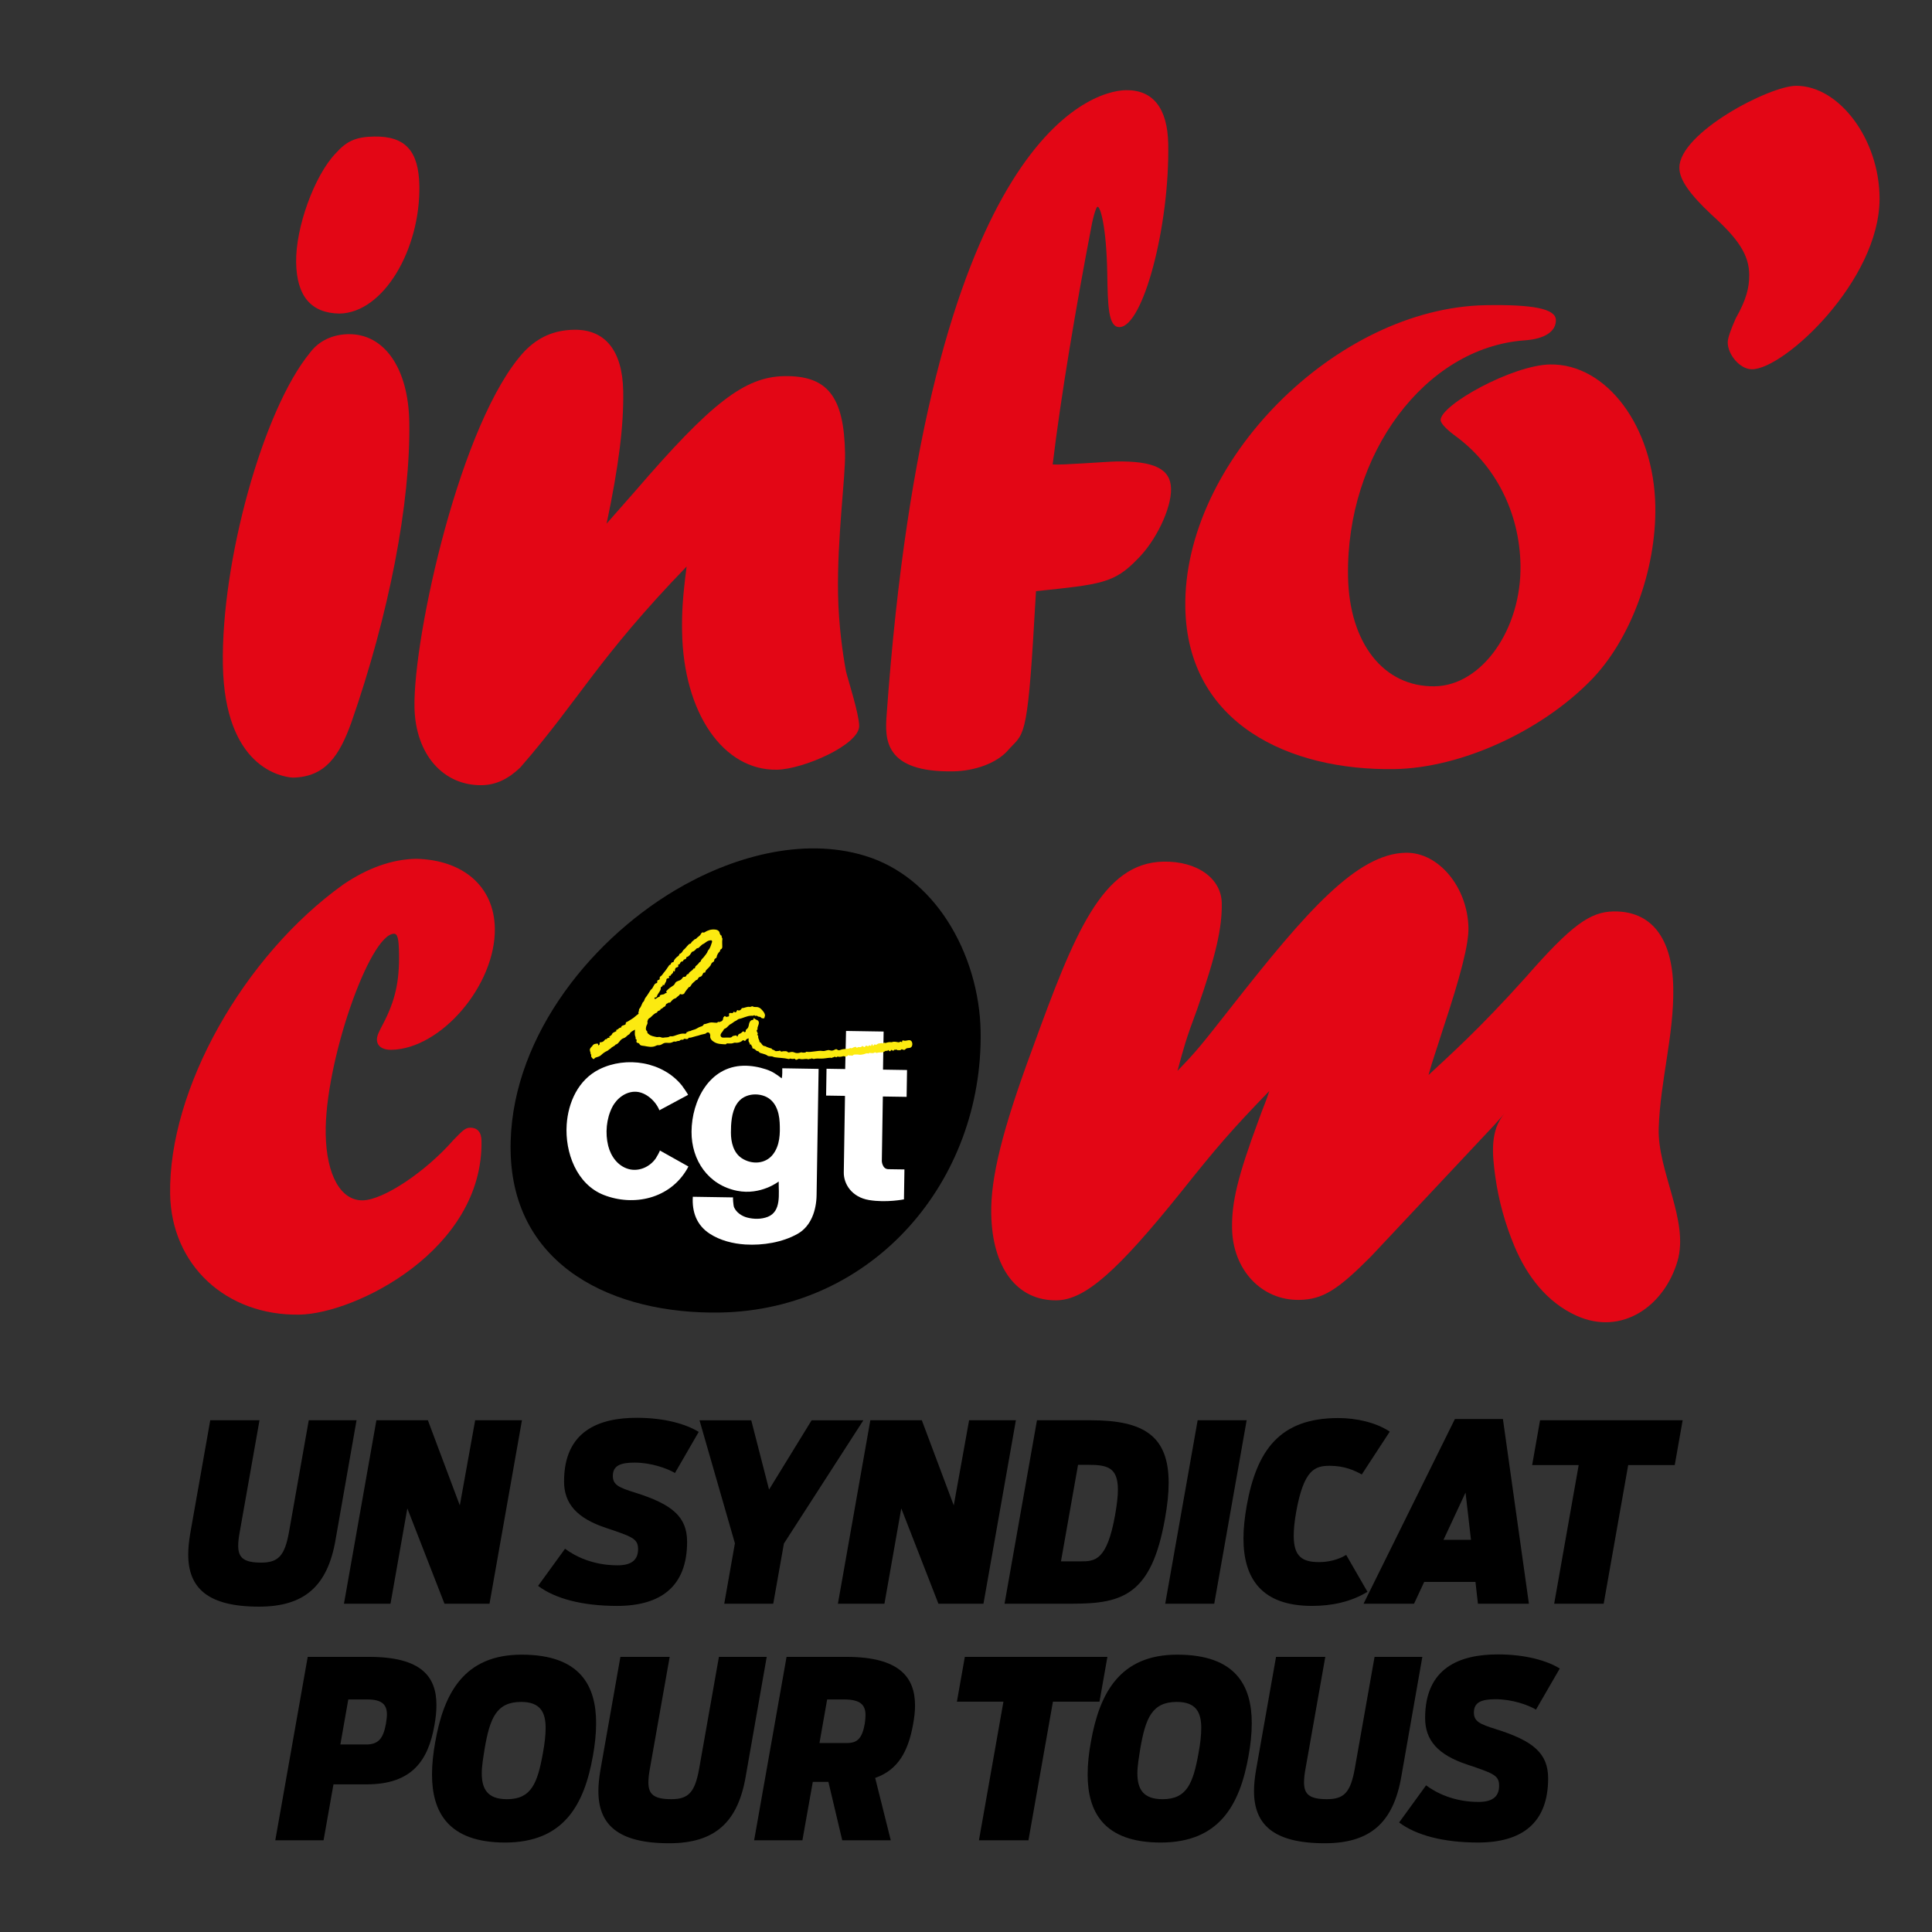
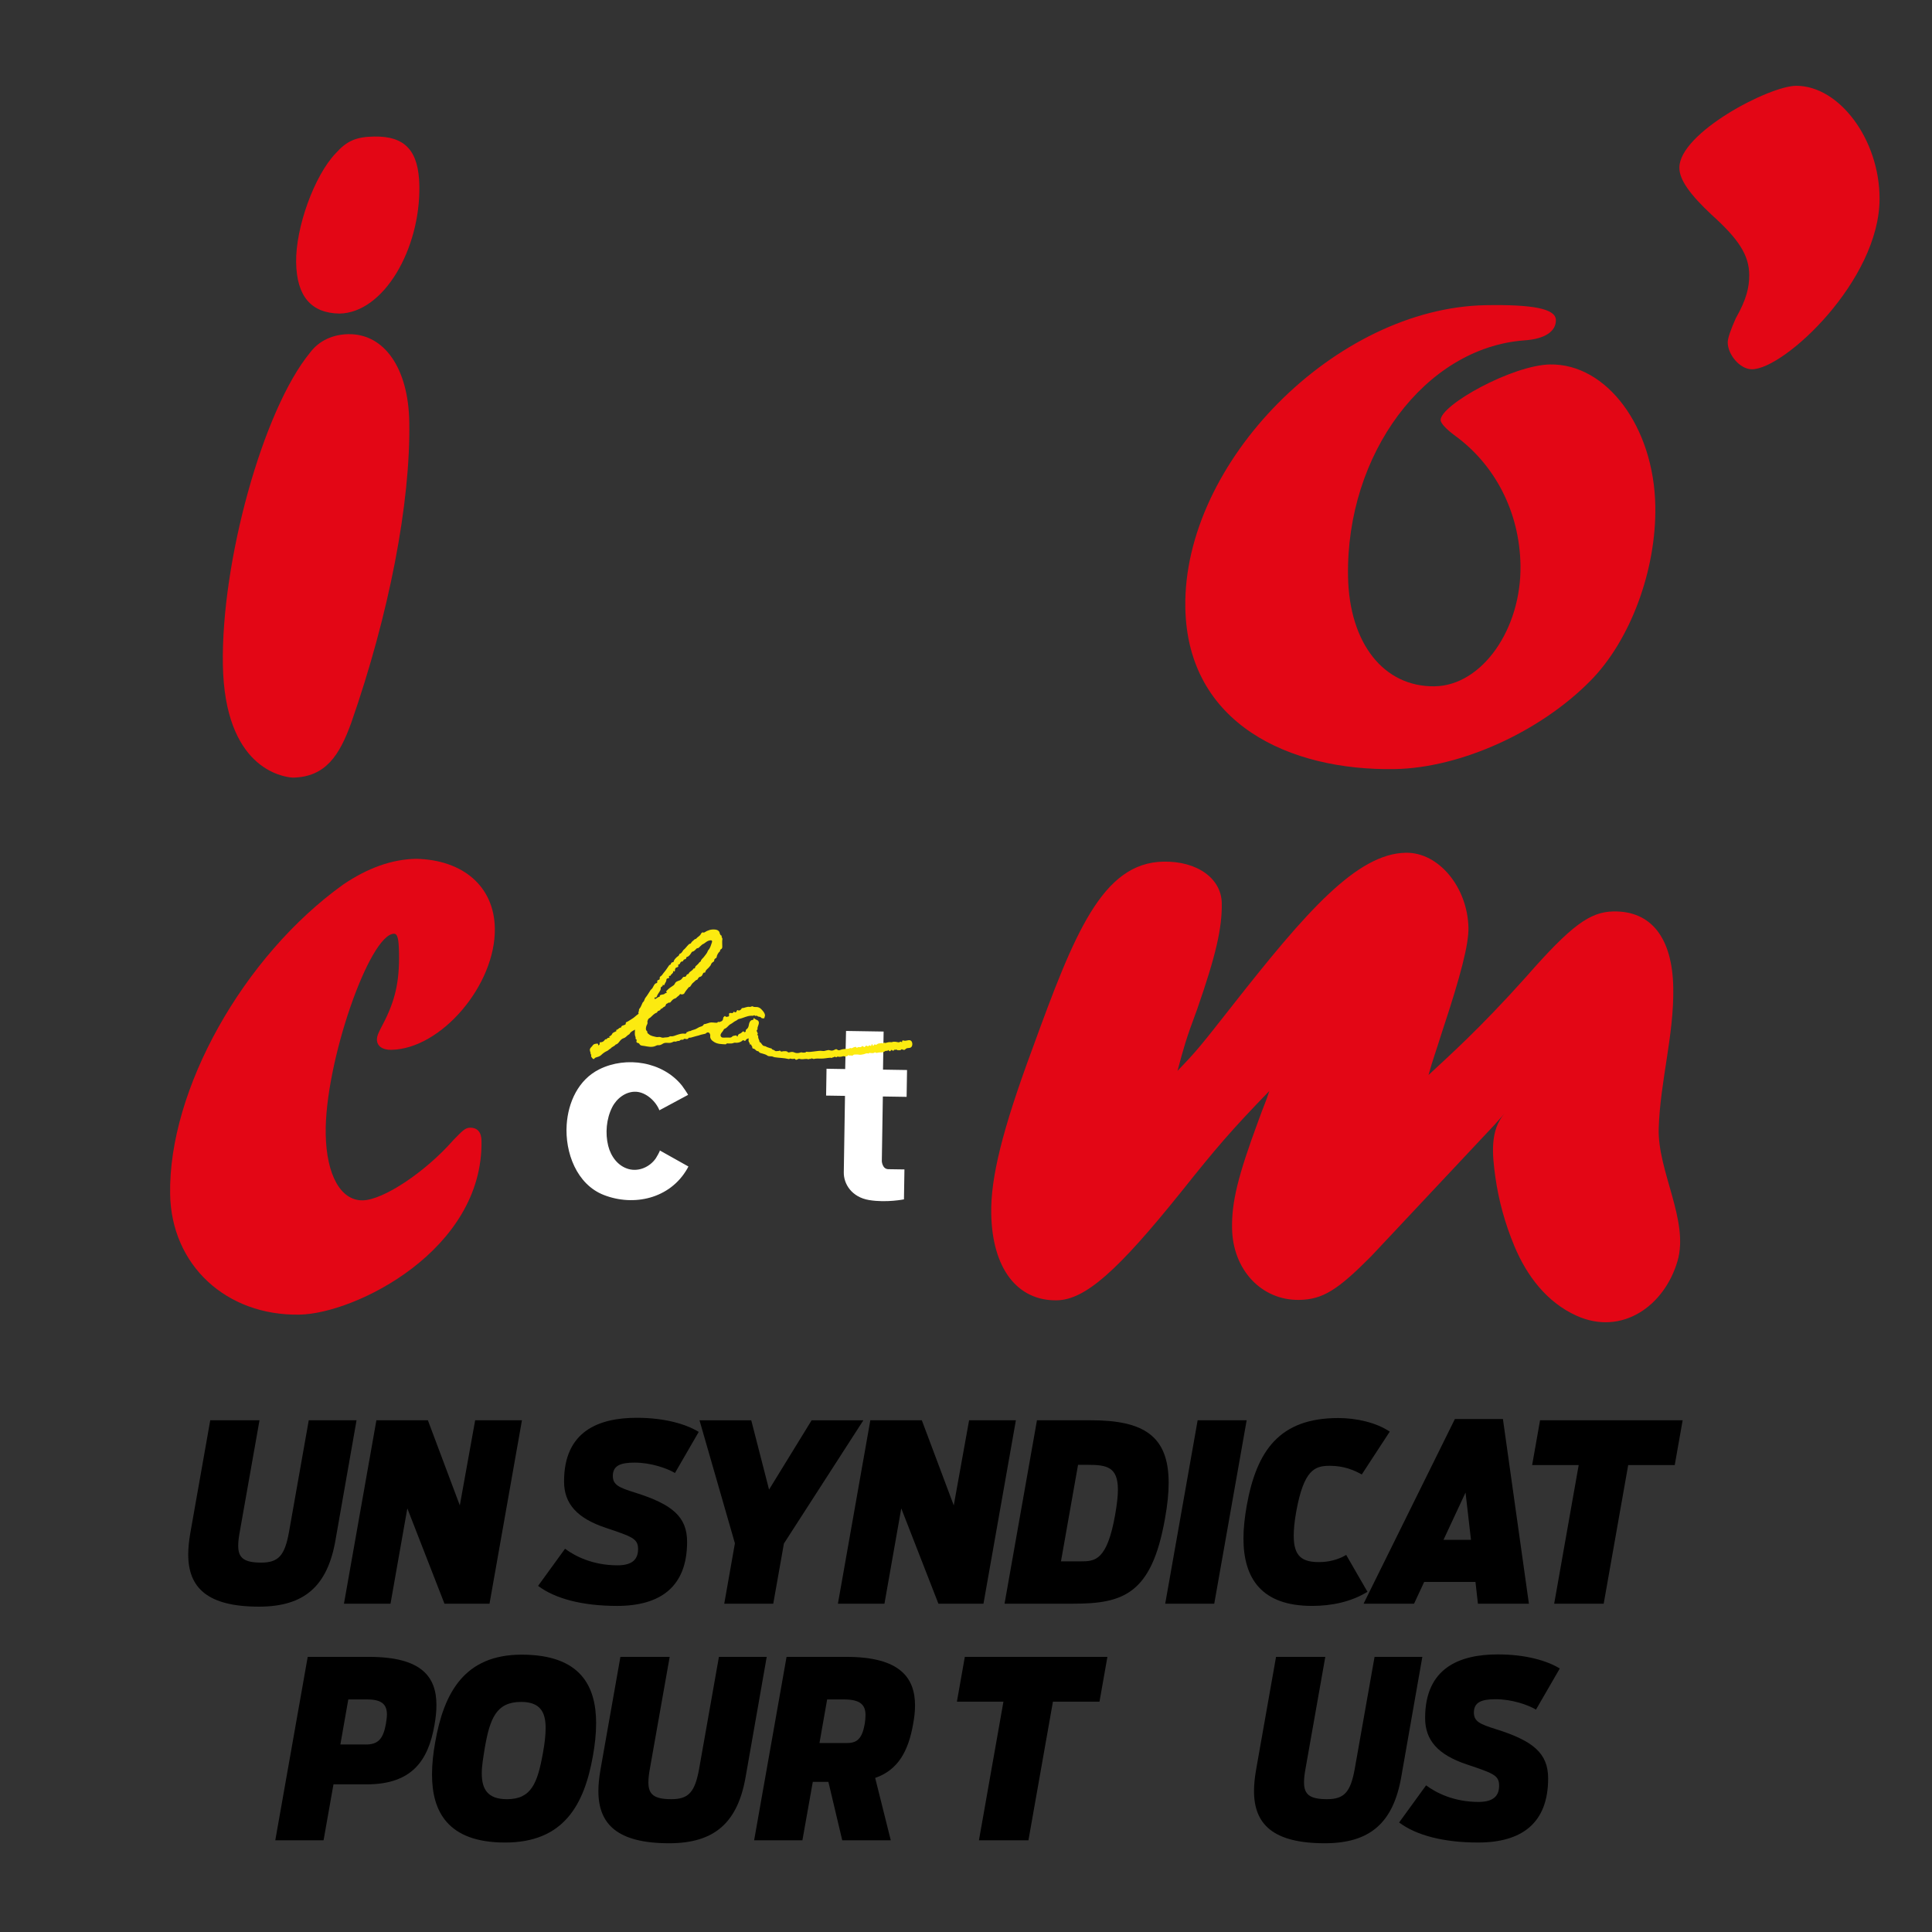
<svg xmlns="http://www.w3.org/2000/svg" version="1.0" id="Calque_1" x="0px" y="0px" width="283.465px" height="283.464px" viewBox="0 0 283.465 283.464" enable-background="new 0 0 283.465 283.464" xml:space="preserve">
  <rect x="0" y="0" width="283.465" height="283.464" fill="#333333" stroke="none" />
  <g>
    <g>
      <path d="M27.617,228.067c0-0.944,0.108-1.959,0.29-3.05l2.942-16.635h7.226l-2.905,16.414c-0.145,0.764-0.22,1.453-0.22,1.998    c0,1.778,0.836,2.473,3.38,2.473c2.542,0,3.45-1.057,4.069-4.471l2.903-16.414h7.011l-3.088,17.576    c-1.162,6.724-4.538,9.771-11.223,9.771C30.413,235.731,27.617,232.937,27.617,228.067" />
    </g>
    <g>
      <polygon points="55.225,208.382 62.779,208.382 67.465,220.875 69.717,208.382 76.581,208.382 71.822,235.296 65.213,235.296     59.765,221.311 57.295,235.296 50.467,235.296   " />
    </g>
    <g>
      <path d="M78.947,232.681l3.958-5.449c1.454,1.089,4.068,2.434,7.7,2.434c2.323,0,3.014-1.018,3.014-2.396    c0-1.526-0.908-1.815-4.684-3.088c-4.286-1.416-6.177-3.56-6.177-6.826c0-7.408,5.122-9.334,10.679-9.334    c4.14,0,7.264,0.947,9.08,2.07l-3.486,6.028c-1.164-0.691-3.524-1.524-5.92-1.524c-2.07,0-3.196,0.436-3.196,1.961    c0,1.307,0.908,1.706,3.232,2.431c5.447,1.708,7.664,3.523,7.664,7.23c0,6.607-3.925,9.404-10.28,9.404    C85.483,235.621,81.451,234.569,78.947,232.681" />
    </g>
    <g>
      <polygon points="107.826,226.432 102.631,208.385 110.224,208.385 112.837,218.554 119.083,208.385 126.675,208.385     115.016,226.471 113.453,235.296 106.264,235.296   " />
    </g>
    <g>
      <polygon points="127.696,208.382 135.25,208.382 139.937,220.875 142.188,208.382 149.053,208.382 144.295,235.296     137.685,235.296 132.236,221.311 129.767,235.296 122.94,235.296   " />
    </g>
    <g>
      <path d="M152.145,208.382h7.881c7.736,0,11.441,2.254,11.441,9.188c0,1.526-0.182,3.271-0.545,5.267    c-1.961,11.117-6.176,12.459-13.51,12.459h-10.025L152.145,208.382z M158.537,229.085c2.105,0,3.885-0.074,5.084-6.866    c0.254-1.487,0.4-2.685,0.4-3.63c0-3.344-1.601-3.668-4.433-3.668h-1.416l-2.506,14.164H158.537z" />
    </g>
    <g>
      <polygon points="175.721,208.382 182.911,208.382 178.156,235.296 170.962,235.296   " />
    </g>
    <g>
      <path d="M182.441,225.707c0-1.488,0.182-3.086,0.473-4.759c1.453-8.135,4.832-12.891,13.439-12.891    c2.649,0,5.555,0.651,7.553,1.995l-4.104,6.283c-1.125-0.616-2.577-1.271-4.686-1.271c-2.179,0-3.813,0.513-4.938,6.758    c-0.256,1.414-0.361,2.576-0.361,3.521c0,3.088,1.306,3.85,3.738,3.85c1.307,0,2.758-0.326,3.959-1.054l3.123,5.413    c-2.434,1.49-5.266,2.068-8.135,2.068C185.129,235.621,182.441,231.625,182.441,225.707" />
    </g>
    <g>
      <path d="M213.463,208.201h7.047l3.813,27.098h-7.481l-0.361-3.2h-7.521l-1.489,3.2h-7.408L213.463,208.201z M215.824,225.925    l-0.799-6.938l-3.232,6.938H215.824z" />
    </g>
    <g>
      <polygon points="231.627,214.955 224.798,214.955 225.96,208.382 246.881,208.382 245.719,214.955 238.891,214.955     235.295,235.296 228.031,235.296   " />
    </g>
    <g>
      <path d="M45.148,243.099h9.006c7.7,0,9.88,2.906,9.88,7.081c0,0.942-0.109,1.925-0.292,2.942c-0.907,5.155-3.268,8.68-9.949,8.68    h-4.866l-1.454,8.209h-7.082L45.148,243.099z M53.683,255.955c1.78,0,2.542-0.798,2.942-3.05c0.071-0.51,0.146-0.944,0.146-1.347    c0-1.45-0.726-2.214-2.871-2.214h-2.798l-1.162,6.608h3.743V255.955z" />
    </g>
    <g>
      <path d="M63.385,260.351c0-1.563,0.183-3.163,0.473-4.759c1.27-7.229,4.286-12.819,12.676-12.819    c8.644,0,10.93,4.609,10.93,10.059c0,1.563-0.182,3.194-0.472,4.795c-1.271,7.189-4.287,12.711-12.892,12.711    C65.673,270.335,63.385,265.763,63.385,260.351 M79.655,257.225c0.254-1.378,0.4-2.615,0.4-3.704c0-2.324-0.801-3.813-3.597-3.813    c-3.632,0-4.576,2.396-5.338,6.791c-0.218,1.381-0.435,2.614-0.435,3.668c0,2.361,0.872,3.813,3.706,3.813    C77.949,263.979,78.857,261.654,79.655,257.225" />
    </g>
    <g>
      <path d="M87.796,262.782c0-0.944,0.11-1.959,0.292-3.049l2.939-16.635h7.229l-2.906,16.414c-0.144,0.763-0.218,1.452-0.218,1.998    c0,1.778,0.836,2.468,3.378,2.468s3.452-1.053,4.068-4.466l2.903-16.414h7.013l-3.088,17.575    c-1.162,6.722-4.54,9.771-11.223,9.771C90.592,270.446,87.796,267.651,87.796,262.782" />
    </g>
    <g>
      <path d="M121.543,261.439h-2.288l-1.526,8.571h-7.082l4.758-26.911h8.788c7.847,0,10.063,3.049,10.063,7.152    c0,0.871-0.11,1.778-0.292,2.76c-0.69,3.888-2.181,6.685-5.557,7.847l2.288,9.152h-7.12L121.543,261.439z M124.267,255.737    c1.452,0,2.214-0.582,2.614-2.834c0.071-0.469,0.107-0.907,0.107-1.271c0-1.49-0.762-2.288-3.16-2.288h-2.468l-1.126,6.393    H124.267z" />
    </g>
    <g>
      <polygon points="147.225,249.671 140.398,249.671 141.561,243.099 162.48,243.099 161.318,249.671 154.488,249.671     150.893,270.011 143.631,270.011   " />
    </g>
    <g>
-       <path d="M159.58,260.351c0-1.563,0.182-3.163,0.473-4.759c1.271-7.229,4.285-12.819,12.674-12.819    c8.644,0,10.933,4.609,10.933,10.059c0,1.563-0.183,3.194-0.474,4.795c-1.271,7.189-4.285,12.711-12.893,12.711    C161.867,270.335,159.58,265.763,159.58,260.351 M175.85,257.225c0.254-1.378,0.398-2.615,0.398-3.704    c0-2.324-0.799-3.813-3.594-3.813c-3.633,0-4.576,2.396-5.342,6.791c-0.215,1.381-0.435,2.614-0.435,3.668    c0,2.361,0.873,3.813,3.705,3.813C174.141,263.979,175.05,261.654,175.85,257.225" />
-     </g>
+       </g>
    <g>
      <path d="M183.99,262.782c0-0.944,0.109-1.959,0.291-3.049l2.941-16.635h7.227l-2.904,16.414c-0.145,0.763-0.217,1.452-0.217,1.998    c0,1.778,0.836,2.468,3.376,2.468c2.544,0,3.452-1.053,4.069-4.466l2.904-16.414h7.01l-3.086,17.575    c-1.162,6.722-4.541,9.771-11.224,9.771C186.787,270.446,183.99,267.651,183.99,262.782" />
    </g>
    <g>
      <path d="M205.281,267.396l3.957-5.45c1.455,1.091,4.068,2.435,7.701,2.435c2.322,0,3.014-1.018,3.014-2.396    c0-1.526-0.909-1.815-4.686-3.089c-4.285-1.416-6.172-3.559-6.172-6.826c0-7.406,5.118-9.333,10.676-9.333    c4.141,0,7.264,0.947,9.08,2.069l-3.488,6.029c-1.16-0.691-3.522-1.524-5.918-1.524c-2.07,0-3.195,0.437-3.195,1.961    c0,1.308,0.904,1.706,3.23,2.431c5.446,1.709,7.664,3.523,7.664,7.23c0,6.607-3.922,9.404-10.277,9.404    C211.818,270.335,207.786,269.285,205.281,267.396" />
    </g>
    <g>
      <path fill="#e30615" d="M32.7,97.522c-0.258-15.084,5.864-37.34,12.778-45.765c1.352-1.821,3.414-2.689,5.63-2.727    c5.258-0.09,8.806,4.972,8.941,12.858c0.204,11.901-2.974,28.292-8.516,44.168c-1.716,4.737-3.738,7.956-8.582,8.038    C41.289,113.986,32.959,112.606,32.7,97.522 M43.449,38.503c-0.088-5.122,2.688-12.781,5.816-16.019    c1.63-1.828,3.004-2.407,5.634-2.45c4.565-0.08,6.542,2.102,6.629,7.222c0.16,9.272-5.216,18.64-11.72,18.752    C45.656,45.94,43.535,43.486,43.449,38.503" />
    </g>
    <g>
-       <path fill="#e30615" d="M93.212,72.037c11.13-12.928,16.046-16.75,21.86-16.85c6.363-0.11,8.771,3.032,8.916,11.336    c0.062,3.598-1.172,12.34-1.028,20.644c0.078,4.569,0.706,8.849,1.164,11.331c0.298,1.242,1.906,6.198,1.936,7.998    c0.049,2.767-8.193,6.371-12.069,6.437c-7.889,0.135-13.71-8.346-13.914-20.248c-0.046-2.63,0.054-4.846,0.664-9.563    c-13.056,13.514-15.723,19.513-24.408,29.49c-1.772,1.692-3.556,2.552-5.629,2.59c-5.676,0.097-9.771-4.54-9.891-11.458    c-0.178-10.38,6.752-42.062,16.128-52.189c2.04-2.112,4.376-3.122,7.281-3.171c4.568-0.078,7.114,3.061,7.217,9.012    c0.086,4.981-0.643,10.948-2.434,19.424L93.212,72.037z" />
-     </g>
+       </g>
    <g>
      <path fill="#e30615" d="M228.283,46.954c0.029,1.66-1.613,2.796-4.654,2.988c-14.518,1.08-26.154,16.646-25.844,34.636    c0.17,9.828,5.264,16.246,12.734,16.116c6.92-0.118,12.731-8.386,12.569-17.798c-0.135-7.748-3.715-14.748-9.741-19.072    c-1.263-0.948-1.97-1.766-1.979-2.182c-0.036-2.214,10.521-8.072,16.058-8.168c8.304-0.145,15.246,9.153,15.445,20.776    c0.162,9.412-3.674,19.723-9.522,25.636c-7.349,7.464-19.022,12.786-28.711,12.955c-15.498,0.266-30.433-6.677-30.726-23.696    c-0.367-21.315,22.084-43.989,44.088-44.367C224.922,44.658,228.254,45.292,228.283,46.954" />
    </g>
    <g>
      <path fill="#e30615" d="M275.771,29.144c0,12.026-13.994,25.036-18.728,25.036c-1.774,0-3.549-2.17-3.549-3.943    c0-0.593,0.396-1.774,1.185-3.549c1.575-2.76,1.969-4.534,1.969-6.308c0-2.956-1.574-5.322-5.519-8.87    c-3.155-2.956-4.731-5.124-4.731-6.899c0-5.124,13.209-12.024,17.151-12.024C269.859,12.586,275.771,20.472,275.771,29.144" />
    </g>
    <g>
-       <path fill="#e30615" d="M151.787,90.338c-1.059,18.847-1.621,17.118-3.93,19.788c-1.629,1.829-4.793,2.991-7.978,3.046    c-10.239,0.176-10.038-4.815-9.792-8.266c5.988-83.902,29.688-91.582,35.09-91.675c4.014-0.068,6.137,2.664,6.227,7.922    c0.209,12.04-3.689,26.779-7.148,26.84c-1.662,0.03-1.717-3.154-1.797-7.86c-0.117-6.779-1-9.81-1.416-9.802    c-0.275,0.004-0.795,2.089-1.045,3.616c-2.033,10.556-4.336,24.072-5.547,34.195c1.387,0.117,7.883-0.411,9.266-0.433    c5.674-0.098,8.049,1.106,8.1,4.012c0.052,2.908-2.223,7.652-4.942,10.328c-3.399,3.522-5.336,3.692-14.871,4.688L151.787,90.338z    " />
-     </g>
+       </g>
    <g>
      <path fill="#e30615" d="M72.603,136.19c0.142,8.304-7.864,17.717-15.198,17.842c-1.246,0.021-2.086-0.519-2.102-1.485    c-0.009-0.553,0.258-1.112,0.928-2.37c1.742-3.351,2.386-6.132,2.314-10.281c-0.036-2.079-0.188-2.906-0.74-2.896    c-3.6,0.061-10.195,19-10.016,29.381c0.105,6.09,2.245,9.791,5.428,9.735c3.043-0.051,9.204-4.175,13.275-8.813    c1.36-1.406,1.769-1.828,2.46-1.843c1.108-0.02,1.675,0.664,1.694,1.91c0.278,16.053-18.526,25.373-26.694,25.514    c-10.794,0.188-18.812-7.288-18.989-17.668c-0.267-15.36,10.748-34.93,25.379-45.426c3.556-2.414,7.134-3.723,10.731-3.784    C67.999,126.165,72.497,130.103,72.603,136.19" />
    </g>
    <g>
-       <path d="M138.964,135.024c-2.856-4.394-6.91-7.894-12.042-9.46c-9.311-2.841-19.82,0.247-27.912,5.082    c-13.028,7.785-24.364,22.468-24.092,38.232c0.294,17.021,15.226,23.965,30.724,23.697c22.522-0.39,38.612-19.328,38.235-41.266    C143.779,145.714,142.09,139.835,138.964,135.024" />
-     </g>
+       </g>
    <g>
      <path fill="#FFFFFF" d="M124.132,151.261l5.514,0.088l-0.09,5.588l3.526,0.057l-0.063,3.938l-3.487-0.055l-0.15,9.487    c0,0,0.056,1.163,0.956,1.181c0.9,0.013,2.362,0.035,2.362,0.035l-0.07,4.391c0,0-2.558,0.521-5.104,0.104    c-2.544-0.416-3.752-2.348-3.724-4.072c0.028-1.728,0.178-11.215,0.178-11.215l-2.773-0.043l0.062-3.938l2.738,0.044    L124.132,151.261z" />
    </g>
    <g>
-       <path fill="#FFFFFF" d="M114.777,156.739c-0.004,0.369,0.026,1.13-0.088,1.476c-0.748-0.582-1.362-1.012-2.29-1.318    c-1.058-0.352-2.196-0.552-3.292-0.531c-5.068,0.104-7.614,5.148-7.644,9.674c-0.026,4.197,2.451,7.832,6.688,8.676    c3.478,0.693,6.1-1.364,6.1-1.364c-0.027,1.764,0.433,4.38-1.607,5.185c-0.942,0.37-2.059,0.355-3.028,0.102    c-0.784-0.207-1.574-0.742-1.908-1.492c-0.128-0.291-0.186-1.451-0.155-1.462c-0.009,0-5.902-0.093-5.902-0.093    c-0.14,2.221,0.568,4.172,2.466,5.41c1.536,1.004,3.43,1.478,5.246,1.592c2.554,0.154,5.428-0.301,7.672-1.568    c2.002-1.135,2.742-3.506,2.776-5.67c0-0.023,0.296-18.527,0.296-18.527L114.777,156.739z M113.399,169.388    c-1.108,1.421-3.118,1.504-4.572,0.542c-1.222-0.806-1.583-2.363-1.586-3.742c0-1.276,0.084-2.964,0.82-4.149    c0.271-0.441,0.636-0.813,1.118-1.07c0.823-0.438,1.822-0.499,2.714-0.241c1.81,0.524,2.418,2.267,2.502,3.983    C114.476,166.317,114.436,168.06,113.399,169.388" />
-     </g>
+       </g>
    <g>
      <path fill="#FFFFFF" d="M96.748,162.903c0,0,4.198-2.258,4.2-2.258c0.06-0.033-0.826-1.286-0.88-1.354    c-2.82-3.533-8.172-4.377-12.143-2.399c-3.065,1.524-4.562,4.827-4.782,8.121c-0.271,4.082,1.465,8.766,5.456,10.319    c4.366,1.7,9.667,0.574,12.217-3.826c0.018-0.028,0.195-0.354,0.189-0.356c0,0-4.198-2.353-4.202-2.356    c0.084,0.049-0.525,1.07-0.569,1.136c-0.872,1.282-2.496,2.012-4.013,1.591c-1.58-0.441-2.602-1.874-2.985-3.406    c-0.458-1.84-0.272-3.982,0.594-5.678c0.654-1.287,2.014-2.336,3.51-2.253C94.802,160.267,96.226,161.58,96.748,162.903" />
    </g>
    <g>
      <path fill="#FCEA10" d="M93.114,151.099c-0.268,0.156-0.566,0.27-0.722,0.57c-0.046,0.09-0.158,0.127-0.234,0.182    c-0.22,0.152-0.372,0.398-0.662,0.477c-0.226,0.062-0.397,0.226-0.56,0.424c-0.154,0.189-0.305,0.441-0.59,0.498    c-0.009,0.002-0.017,0.004-0.021,0.01c-0.17,0.261-0.508,0.304-0.696,0.539c-0.014,0.019-0.027,0.039-0.048,0.048    c-0.191,0.077-0.31,0.261-0.498,0.344c-0.347,0.147-0.642,0.377-0.914,0.636c-0.204,0.193-0.474,0.23-0.72,0.324    c-0.092,0.038-0.182,0.046-0.236,0.169c-0.044,0.104-0.199,0.066-0.264-0.015c-0.112-0.145-0.286-0.272-0.2-0.506    c0.028-0.071-0.1-0.119-0.096-0.156c0.04-0.264-0.2-0.487-0.074-0.775c0.088-0.201,0.269-0.3,0.372-0.466    c0.16-0.258,0.426-0.256,0.672-0.284c0.19-0.023,0.088,0.18,0.168,0.266c0.13-0.061,0.214-0.139,0.196-0.301    c-0.012-0.102-0.028-0.168,0.154-0.166c0.206,0.008,0.428-0.109,0.558-0.306c0.064-0.094,0.126-0.159,0.248-0.141    c0.028,0.005,0.082,0.002,0.084-0.009c0.056-0.252,0.324-0.142,0.462-0.274c-0.018-0.054-0.138-0.024-0.114-0.113    c0.022-0.073,0.103-0.02,0.128-0.049c0.09-0.104,0.236-0.123,0.292-0.304c0.055-0.176,0.284-0.266,0.467-0.354    c0.084-0.043,0.224-0.033,0.147-0.197c-0.008-0.02,0.017-0.078,0.026-0.078c0.247-0.008,0.346-0.281,0.577-0.316    c0.042-0.003,0.101,0.012,0.113-0.044c0.059-0.274,0.309-0.276,0.502-0.356c0.099-0.041,0.192-0.071,0.179-0.213    c-0.011-0.08,0.036-0.175,0.109-0.203c0.284-0.104,0.508-0.311,0.769-0.449c0.361-0.197,0.63-0.518,0.97-0.741    c0.03-0.021,0.051-0.052,0.04-0.071c-0.108-0.179,0.082-0.324,0.052-0.496c-0.008-0.059,0.015-0.143,0.052-0.184    c0.213-0.23,0.301-0.521,0.431-0.792c0.032-0.065,0.052-0.151,0.104-0.19c0.225-0.158,0.206-0.447,0.354-0.633    c0.288-0.359,0.514-0.754,0.76-1.136c0.008-0.013,0.02-0.024,0.03-0.034c0.286-0.256,0.266-0.305,0.439-0.617    c0.07-0.123,0.17-0.332,0.365-0.361c0.142-0.024,0.156-0.09,0.148-0.207c-0.009-0.127-0.009-0.235,0.178-0.269    c0.094-0.015,0.224-0.104,0.188-0.272c-0.025-0.115,0.022-0.195,0.137-0.269c0.214-0.129,0.313-0.372,0.478-0.555    c0.282-0.315,0.5-0.682,0.744-1.029c0.036-0.052,0.068-0.091,0.132-0.1c0.066-0.007,0.122-0.053,0.13-0.108    c0.037-0.197,0.163-0.268,0.344-0.281c0.055-0.004,0.064-0.034,0.074-0.083c0.061-0.284,0.267-0.46,0.46-0.653    c0.128-0.126,0.345-0.181,0.364-0.408c0.006-0.055,0.068-0.076,0.116-0.093c0.214-0.086,0.317-0.276,0.434-0.454    c0.017-0.026,0.022-0.06,0.044-0.076c0.292-0.216,0.486-0.526,0.74-0.779c0.076-0.073,0.152-0.144,0.258-0.163    c0.064-0.013,0.124-0.047,0.143-0.097c0.087-0.24,0.333-0.33,0.479-0.51c0.076-0.094,0.212-0.055,0.269-0.131    c0.196-0.262,0.54-0.364,0.689-0.685c0.064-0.131,0.183-0.305,0.408-0.204c0.032,0.017,0.098-0.02,0.14-0.048    c0.458-0.293,0.952-0.454,1.5-0.403c0.252,0.021,0.493,0.092,0.637,0.313c0.076,0.118,0.06,0.28,0.153,0.406    c0.042,0.055,0.05,0.132,0.139,0.15c0.029,0.006,0.084,0.054,0.08,0.062c-0.084,0.186,0.123,0.314,0.098,0.48    c-0.061,0.374-0.008,0.747-0.014,1.121c-0.005,0.158-0.049,0.29-0.2,0.366c-0.078,0.039-0.13,0.097-0.122,0.192    c0.006,0.054-0.01,0.1-0.057,0.136c-0.199,0.146-0.436,0.578-0.451,0.828c-0.007,0.085-0.066,0.124-0.135,0.16    c-0.136,0.074-0.229,0.181-0.224,0.348c0.004,0.088-0.04,0.126-0.11,0.168c-0.172,0.1-0.313,0.223-0.372,0.434    c-0.029,0.111-0.144,0.2-0.208,0.294c-0.18,0.273-0.533,0.405-0.604,0.761c-0.01,0.048-0.036,0.112-0.102,0.1    c-0.208-0.034-0.244,0.146-0.299,0.263c-0.088,0.191-0.178,0.326-0.416,0.365c-0.149,0.024-0.229,0.217-0.327,0.344    c-0.021,0.024-0.008,0.07-0.059,0.08c-0.254,0.037-0.364,0.271-0.546,0.395c-0.244,0.163-0.318,0.421-0.492,0.617    c-0.056,0.062-0.153,0.035-0.21,0.104c-0.235,0.283-0.472,0.567-0.649,0.896c-0.061,0.109-0.381,0.184-0.482,0.111    c-0.064-0.041-0.124-0.041-0.154,0.014c-0.124,0.212-0.359,0.304-0.513,0.484c-0.041,0.047-0.102,0.094-0.165,0.106    c-0.307,0.074-0.49,0.303-0.676,0.53c-0.042,0.054-0.092,0.109-0.166,0.096c-0.196-0.042-0.294,0.158-0.468,0.186    c-0.032,0.006-0.074,0.188-0.139,0.285c-0.04,0.06-0.076,0.116-0.132,0.125c-0.226,0.049-0.31,0.338-0.565,0.327    c-0.007,0.333-0.48,0.193-0.511,0.506c-0.002,0.015-0.029,0.035-0.05,0.041c-0.4,0.117-0.642,0.448-0.934,0.705    c-0.118,0.104-0.303,0.146-0.362,0.332c-0.04,0.127-0.118,0.229-0.078,0.382c0.059,0.231-0.14,0.401-0.184,0.614    c-0.053,0.254-0.11,0.491,0.118,0.692c0.023,0.021,0.05,0.066,0.044,0.095c-0.038,0.178,0.102,0.235,0.201,0.327    c0.316,0.289,0.719,0.331,1.109,0.427c0.22,0.056,0.438-0.06,0.624,0.019c0.174,0.073,0.35,0.11,0.51,0.069    c0.269-0.063,0.563,0.019,0.809-0.151c0.056-0.039,0.124-0.054,0.189-0.045c0.324,0.053,0.594-0.096,0.889-0.192    c0.384-0.126,0.779-0.255,1.203-0.185c0.114,0.021,0.204-0.07,0.242-0.188c0.015-0.038,0.036-0.118,0.061-0.096    c0.151,0.153,0.164-0.11,0.283-0.084c0.164,0.041,0.29-0.088,0.437-0.133c0.144-0.045,0.29-0.084,0.434-0.135    c0.298-0.102,0.53-0.326,0.851-0.404c0.136-0.033,0.344-0.108,0.43-0.303c0.036-0.078,0.158-0.064,0.244-0.082    c0.226-0.045,0.432-0.152,0.66-0.201c0.312-0.069,0.613,0.021,0.922,0.02c0.086,0,0.18,0.031,0.224-0.083    c0.021-0.05,0.076-0.058,0.116-0.042c0.14,0.058,0.236-0.021,0.362-0.063c0.279-0.088,0.308-0.297,0.336-0.509    c0.014-0.125,0.092-0.155,0.158-0.228c0.113-0.125,0.132-0.02,0.208,0.031c0.136,0.086,0.283-0.02,0.426-0.033    c0.069-0.008,0.076-0.135,0.063-0.215c-0.04-0.246,0.051-0.322,0.296-0.287c0.116,0.015,0.284,0.061,0.345-0.142    c0.019-0.067,0.109-0.036,0.155-0.007c0.15,0.104,0.234,0.048,0.311-0.098c0.05-0.1,0.062-0.266,0.274-0.125    c0.08,0.054,0.324-0.055,0.417-0.211c0.036-0.059,0.064-0.135,0.131-0.137c0.372-0.012,0.706-0.25,1.092-0.176    c0.082,0.016,0.16-0.011,0.233-0.047c0.084-0.049,0.177-0.057,0.255-0.01c0.13,0.074,0.264,0.078,0.405,0.072    c0.356-0.021,0.626,0.101,0.874,0.381c0.202,0.229,0.402,0.428,0.479,0.744c0.046,0.196-0.07,0.332-0.088,0.502    c-0.007,0.059-0.374,0.05-0.425-0.018c-0.098-0.127-0.224-0.183-0.378-0.183c-0.08,0-0.146-0.036-0.199-0.084    c-0.076-0.068-0.16-0.077-0.246-0.05c-0.07,0.023-0.124,0.045-0.162-0.043c-0.017-0.03-0.048-0.063-0.088-0.035    c-0.135,0.097-0.288,0.066-0.431,0.068c-0.634,0.006-1.174,0.356-1.779,0.467c-0.17,0.031-0.299,0.201-0.45,0.265    c-0.296,0.116-0.5,0.358-0.784,0.494c-0.286,0.137-0.45,0.45-0.732,0.616c-0.1,0.059-0.237,0.072-0.293,0.211    c-0.094,0.244-0.33,0.4-0.426,0.648c-0.105,0.275,0.063,0.52,0.37,0.508c0.256-0.012,0.512-0.01,0.764-0.008    c0.144,0.002,0.382,0.059,0.545-0.15c0.095-0.116,0.343-0.116,0.522-0.162c0.05-0.014,0.11,0,0.134,0.056    c0.124,0.267,0.139,0.033,0.174-0.04c0.066-0.136,0.131-0.236,0.307-0.279c0.138-0.035,0.258-0.171,0.376-0.273    c0.071-0.064,0.138-0.094,0.202-0.012c0.046,0.064,0.077,0.097,0.159,0.061c0.074-0.039,0.129-0.082,0.114-0.168    c-0.021-0.131,0.044-0.199,0.141-0.27c0.216-0.15,0.273-0.388,0.317-0.631c0.027-0.152,0.059-0.302,0.141-0.438    c0.082-0.141,0.189-0.254,0.355-0.27c0.122-0.015,0.198-0.039,0.187-0.18c-0.007-0.074,0.033-0.129,0.102-0.064    c0.146,0.142,0.328,0.217,0.506,0.297c0.13,0.059,0.188,0.273,0.174,0.414c-0.031,0.302-0.237,0.562-0.195,0.873    c0.003,0.021,0.001,0.056-0.011,0.063c-0.231,0.15-0.05,0.304,0.002,0.454c0.03,0.09,0.093,0.173-0.006,0.258    c-0.027,0.024-0.054,0.086-0.021,0.092c0.188,0.044,0.126,0.212,0.13,0.308c0.006,0.25,0.198,0.438,0.198,0.685    c0,0.007-0.002,0.021,0.002,0.021c0.315,0.113,0.363,0.576,0.714,0.599c0.202,0.011,0.319,0.155,0.504,0.196    c0.166,0.039,0.342,0.142,0.534,0.158c0.006,0,0.018,0.002,0.018,0.006c0.056,0.22,0.296,0.16,0.424,0.278    c0.086,0.079,0.192,0.15,0.356,0.101c0.1-0.026,0.236,0.022,0.35-0.049c0.032-0.021,0.114-0.023,0.128-0.004    c0.152,0.236,0.334,0.062,0.504,0.073c0.19,0.019,0.438-0.073,0.614,0.132c0.066,0.078,0.21,0.043,0.318,0.017    c0.22-0.056,0.416-0.076,0.649,0.036c0.288,0.138,0.624,0.104,0.937-0.006c0.146-0.052,0.275,0.063,0.424,0.027    c0.12-0.031,0.268,0.043,0.354-0.107c0.01-0.016,0.056-0.02,0.084-0.014c0.384,0.071,0.77-0.025,1.144-0.056    c0.402-0.036,0.788-0.134,1.2-0.063c0.176,0.031,0.368-0.025,0.554-0.078c0.158-0.045,0.344-0.086,0.524-0.018    c0.233,0.086,0.466,0.036,0.674-0.08c0.152-0.084,0.271-0.143,0.43,0.002c0.101,0.092,0.271,0.079,0.382,0.031    c0.362-0.162,0.748-0.137,1.124-0.18c0.112-0.012,0.223-0.012,0.311-0.096c0.014-0.013,0.046-0.033,0.056-0.027    c0.24,0.147,0.398-0.088,0.596-0.12c0.103-0.017,0.263-0.11,0.334,0.085c0.022,0.061,0.093,0.009,0.108-0.01    c0.08-0.092,0.18-0.094,0.282-0.078c0.153,0.025,0.292,0.018,0.397-0.122c0.03-0.04,0.07-0.063,0.13-0.015    c0.135,0.1,0.282,0.252,0.391-0.035c0.008-0.021,0.062-0.027,0.098-0.033c0.061-0.01,0.11,0.014,0.162,0.049    c0.158,0.115,0.202-0.057,0.3-0.109c0.068-0.039,0.156,0.168,0.282,0.066c0.068-0.055-0.021-0.204,0.112-0.211    c0.147-0.008,0.054,0.146,0.111,0.195c0.055,0.051,0.099,0.018,0.139-0.041c0.062-0.088,0.111-0.229,0.266-0.086    c0.03,0.028,0.168-0.015,0.218-0.064c0.221-0.211,0.519-0.104,0.761-0.201c0.134,0.215,0.208-0.098,0.308-0.039    c0.154,0.092,0.282,0.008,0.42-0.029c0.172-0.045,0.346-0.07,0.526-0.051c0.05,0.004,0.109,0.021,0.151,0.004    c0.284-0.119,0.566-0.062,0.851-0.004c0.111,0.023,0.228,0.059,0.348-0.045c0.082-0.072,0.208-0.016,0.3,0.072    c0.022-0.289,0.053-0.318,0.32-0.246c0.271,0.066,0.598-0.133,0.876-0.052c0.32,0.097,0.38,0.579,0.266,0.844    c-0.199,0.47-0.704,0.129-0.976,0.478c-0.106,0.138-0.272,0.09-0.41,0.028c-0.092-0.04-0.154-0.058-0.224,0.04    c-0.084,0.114-0.238,0.021-0.345,0.087c-0.035-0.116-0.268,0.099-0.235-0.138c-0.128,0.115-0.34-0.031-0.422,0.084    c-0.122,0.172-0.208,0.102-0.32,0.025c-0.076-0.056-0.104-0.062-0.162,0.043c-0.082,0.156-0.208,0.144-0.318-0.002    c-0.02-0.025-0.052-0.09-0.063-0.064c-0.108,0.219-0.342,0.046-0.51,0.189c-0.219,0.188-0.561,0.155-0.851,0.172    c-0.182,0.012-0.382,0.146-0.567-0.023c-0.034-0.034-0.09,0.051-0.145,0.072c-0.176,0.068-0.348,0.045-0.523,0.025    c-0.091-0.012-0.192-0.043-0.267,0.054c-0.014,0.021-0.056,0.038-0.076,0.028c-0.268-0.105-0.491,0.077-0.735,0.118    c-0.216,0.035-0.418,0.097-0.65,0.046c-0.208-0.043-0.432-0.009-0.649-0.015c-0.076-0.002-0.12,0.042-0.173,0.084    c-0.084,0.067-0.172,0.106-0.285,0.056c-0.059-0.025-0.118-0.025-0.188,0.014c-0.082,0.044-0.16,0.022-0.154-0.143    c-0.062,0.17-0.487,0.338-0.63,0.264c-0.189-0.104-0.354,0.037-0.529,0.041c-0.078,0-0.162,0.031-0.261,0.02    c-0.134-0.02-0.29-0.094-0.408,0.057c-0.012,0.017-0.069,0.021-0.081,0.006c-0.188-0.215-0.354,0.095-0.532,0.021    c-0.059,0.157-0.185,0.041-0.263,0.045c-0.462,0.017-0.913,0.138-1.376,0.129c-0.357-0.006-0.716-0.039-1.067,0.054    c-0.044,0.012-0.099-0.021-0.148-0.025c-0.09-0.01-0.191-0.156-0.27,0.021c-0.004,0.012-0.059,0.008-0.084-0.002    c-0.028-0.007-0.068-0.046-0.072-0.041c-0.158,0.172-0.342,0.041-0.512,0.041c-0.328-0.005-0.658,0.106-0.98-0.005    c-0.102-0.034-0.158-0.021-0.252,0.029c-0.14,0.073-0.315,0.205-0.456-0.022c-0.034-0.052-0.096-0.035-0.144-0.023    c-0.176,0.049-0.349,0.008-0.519-0.023c-0.056-0.008-0.092-0.019-0.134,0.031c-0.046,0.048-0.116,0.035-0.168,0.021    c-0.66-0.164-1.342-0.149-2.008-0.254c-0.108-0.016-0.21-0.066-0.313-0.104c-0.056-0.023-0.109-0.023-0.166-0.029    c-0.189-0.027-0.445,0.002-0.56-0.089c-0.232-0.188-0.488-0.228-0.746-0.317c-0.182-0.063-0.434-0.06-0.556-0.293    c-0.034-0.063-0.192-0.055-0.282-0.096c-0.199-0.098-0.291-0.369-0.571-0.34c-0.027,0.002-0.107-0.135-0.096-0.193    c0.03-0.162-0.176-0.223-0.144-0.381c0.002-0.004-0.045-0.025-0.07-0.031c-0.059-0.013-0.134,0.004-0.17-0.028    c-0.055-0.052-0.002-0.101,0.052-0.129c-0.016-0.017-0.032-0.029-0.048-0.046c-0.18-0.168-0.187-0.379-0.148-0.603    c0.004-0.026-0.008-0.054-0.014-0.099c-0.162,0.082-0.342,0.088-0.418,0.294c-0.04,0.106-0.194,0.094-0.272,0.024    c-0.1-0.084-0.144-0.037-0.218,0.028c-0.304,0.261-0.668,0.334-1.058,0.302c-0.076-0.007-0.148-0.002-0.216,0.028    c-0.225,0.097-0.458,0.095-0.694,0.087c-0.152-0.002-0.326-0.076-0.437,0.105c-0.007,0.015-0.039,0.016-0.062,0.016    c-0.57-0.036-1.152-0.021-1.666-0.337c-0.36-0.222-0.65-0.483-0.58-0.967c0.008-0.056-0.021-0.113-0.034-0.173    c-0.062-0.271-0.354-0.366-0.556-0.17c-0.106,0.104-0.218,0.115-0.353,0.141c-0.283,0.052-0.565,0.136-0.838,0.23    c-0.085,0.031-0.17,0.033-0.25,0.06c-0.174,0.054-0.352,0.098-0.523,0.146c-0.152,0.041-0.296,0.104-0.46,0.099    c-0.059-0.003-0.132-0.017-0.164,0.042c-0.106,0.188-0.258,0.172-0.437,0.137c-0.111-0.025-0.254-0.061-0.33,0.096    c-0.008,0.021-0.067,0.025-0.102,0.021c-0.176-0.018-0.338,0.006-0.461,0.15c-0.019,0.02-0.058,0.041-0.081,0.034    c-0.232-0.069-0.43,0.177-0.666,0.078c-0.018-0.008-0.044-0.012-0.062-0.004c-0.494,0.226-0.494,0.222-1.042,0.196    c-0.206-0.01-0.387,0.004-0.597,0.129c-0.168,0.101-0.388,0.252-0.649,0.216c-0.187-0.031-0.354,0.095-0.53,0.156    c-0.512,0.178-1.021,0.049-1.528-0.041c-0.08-0.015-0.158-0.021-0.237-0.029c-0.194-0.028-0.394-0.054-0.492-0.262    c-0.051-0.107-0.143-0.136-0.246-0.154c-0.158-0.032-0.227-0.136-0.181-0.294c0.03-0.105,0.051-0.202-0.079-0.259    c-0.028-0.013-0.068-0.064-0.063-0.082c0.061-0.165-0.038-0.286-0.072-0.431c-0.062-0.26-0.016-0.545-0.016-0.817    c0.014-0.021,0.042-0.058,0.04-0.06C93.162,151.048,93.136,151.067,93.114,151.099 M98.742,142.397    c0.166,0.414-0.303,0.483-0.368,0.774c-0.002,0.01-0.054,0.02-0.08,0.014c-0.142-0.038-0.164,0.01-0.132,0.145    c0.032,0.114,0.026,0.213-0.158,0.202c-0.073-0.003-0.224,0.106-0.222,0.159c0.01,0.27-0.144,0.46-0.255,0.669    c-0.048,0.093-0.041,0.3-0.235,0.126c-0.027-0.023-0.062,0.027-0.058,0.039c0.025,0.16-0.084,0.204-0.192,0.264    c-0.096,0.054-0.111,0.15-0.1,0.252c0.01,0.105-0.03,0.192-0.078,0.289c-0.148,0.291-0.382,0.534-0.488,0.855    c-0.018,0.057-0.076,0.221-0.229,0.15c-0.088-0.039-0.078,0.047-0.097,0.082c-0.021,0.043-0.035,0.105,0,0.146    c0.038,0.042,0.078-0.016,0.118-0.021c0.218-0.035,0.328-0.293,0.573-0.272c0.016,0.002,0.051-0.047,0.049-0.065    c-0.023-0.187,0.112-0.211,0.24-0.25c0.192-0.063,0.424-0.015,0.562-0.222c0.013-0.016,0.059-0.006,0.084-0.019    c0.093-0.033,0.255-0.045,0.08-0.193c-0.029-0.025-0.014-0.074,0.011-0.1c0.245-0.273,0.52-0.51,0.832-0.698    c0.172-0.104,0.344-0.22,0.411-0.392c0.135-0.326,0.44-0.377,0.7-0.482c0.152-0.063,0.248-0.132,0.347-0.264    c0.079-0.111,0.163-0.287,0.354-0.268c0.154,0.02,0.236-0.054,0.29-0.181c0.04-0.097,0.086-0.199,0.208-0.201    c0.104-0.003,0.126-0.072,0.166-0.146c0.15-0.295,0.542-0.356,0.67-0.683c0.006-0.01,0.056-0.008,0.084-0.008    c0.092,0.003,0.128-0.044,0.156-0.126c0.023-0.075,0.025-0.16,0.094-0.218c0.187-0.168,0.384-0.322,0.521-0.54    c0.054-0.086,0.199-0.09,0.226-0.201c0.058-0.271,0.306-0.406,0.452-0.61c0.204-0.285,0.46-0.529,0.574-0.875    c0.016-0.048,0.048-0.092,0.082-0.13c0.302-0.332,0.382-0.763,0.531-1.166c0.038-0.105,0.006-0.271-0.142-0.271    c-0.262,0-0.508,0.099-0.718,0.255c-0.066,0.05-0.146,0.094-0.194,0.14c-0.134,0.129-0.324,0.162-0.45,0.282    c-0.147,0.142-0.31,0.274-0.452,0.422c-0.09,0.092-0.216,0.02-0.302,0.11c-0.184,0.189-0.352,0.41-0.634,0.47    c-0.048,0.009-0.072,0.042-0.096,0.082c-0.181,0.274-0.33,0.576-0.679,0.681c-0.04,0.015-0.094,0.027-0.095,0.082    c-0.006,0.179-0.109,0.257-0.279,0.278c-0.09,0.008-0.117,0.098-0.17,0.16c-0.044,0.048-0.054,0.151-0.124,0.144    c-0.233-0.016-0.3,0.154-0.372,0.314c-0.033,0.08-0.105,0.098-0.17,0.132c-0.062,0.036-0.17,0.028-0.071,0.156    c0.023,0.034,0.018,0.218-0.137,0.242c-0.262,0.044-0.355,0.216-0.35,0.465c0,0.063-0.01,0.134-0.094,0.156    C98.83,142.563,98.826,142.466,98.742,142.397" />
    </g>
    <g>
      <path fill="#FCEA10" d="M93.113,151.097c0.021-0.029,0.05-0.047,0.084-0.018c0,0.002-0.028,0.039-0.042,0.061    C93.142,151.123,93.127,151.11,93.113,151.097" />
    </g>
    <g>
      <path fill="#e30615" d="M201.188,184.312c-4.897,4.93-7.088,6.352-10.549,6.41c-5.533,0.096-9.766-4.398-9.869-10.488    c-0.065-3.875,0.836-7.627,3.881-15.848c0.791-2.229,1.061-2.648,1.586-4.318c-5.713,5.912-7.748,8.301-12.897,14.758    c-9.353,11.65-14.123,15.885-18.272,15.957c-5.813,0.1-9.494-4.68-9.633-12.71c-0.091-5.257,1.59-12.208,6.086-24.329    c6.082-16.717,10.19-27.168,19.188-27.323c4.982-0.086,8.486,2.482,8.549,6.082c0.063,3.598-0.838,7.628-3.607,15.566    c-1.721,4.597-1.979,5.709-2.891,9.05c2.857-2.957,3.398-3.658,8.141-9.691c10.699-13.613,18.168-22.188,25.363-22.312    c4.844-0.084,9.086,5.104,9.188,11.054c0.041,2.353-1.125,6.942-3.759,14.878c-1.18,3.757-1.446,4.315-2.1,6.679    c2.861-2.679,7.361-6.631,14.287-14.365c6.652-7.591,9.389-9.574,12.85-9.635c5.533-0.096,8.646,3.866,8.773,11.2    c0.119,6.93-1.914,13.685-2.135,20.594c-0.202,6.292,4.492,13.559,2.758,19.503c-1.934,6.622-8.182,11.011-14.811,8.021    c-4.377-1.971-7.31-5.873-9.119-10.207c-1.365-3.266-2.32-6.7-2.805-10.209c-0.416-3.055-0.85-6.771,1.373-9.274l-1.494,1.685    L201.188,184.312z" />
    </g>
  </g>
</svg>